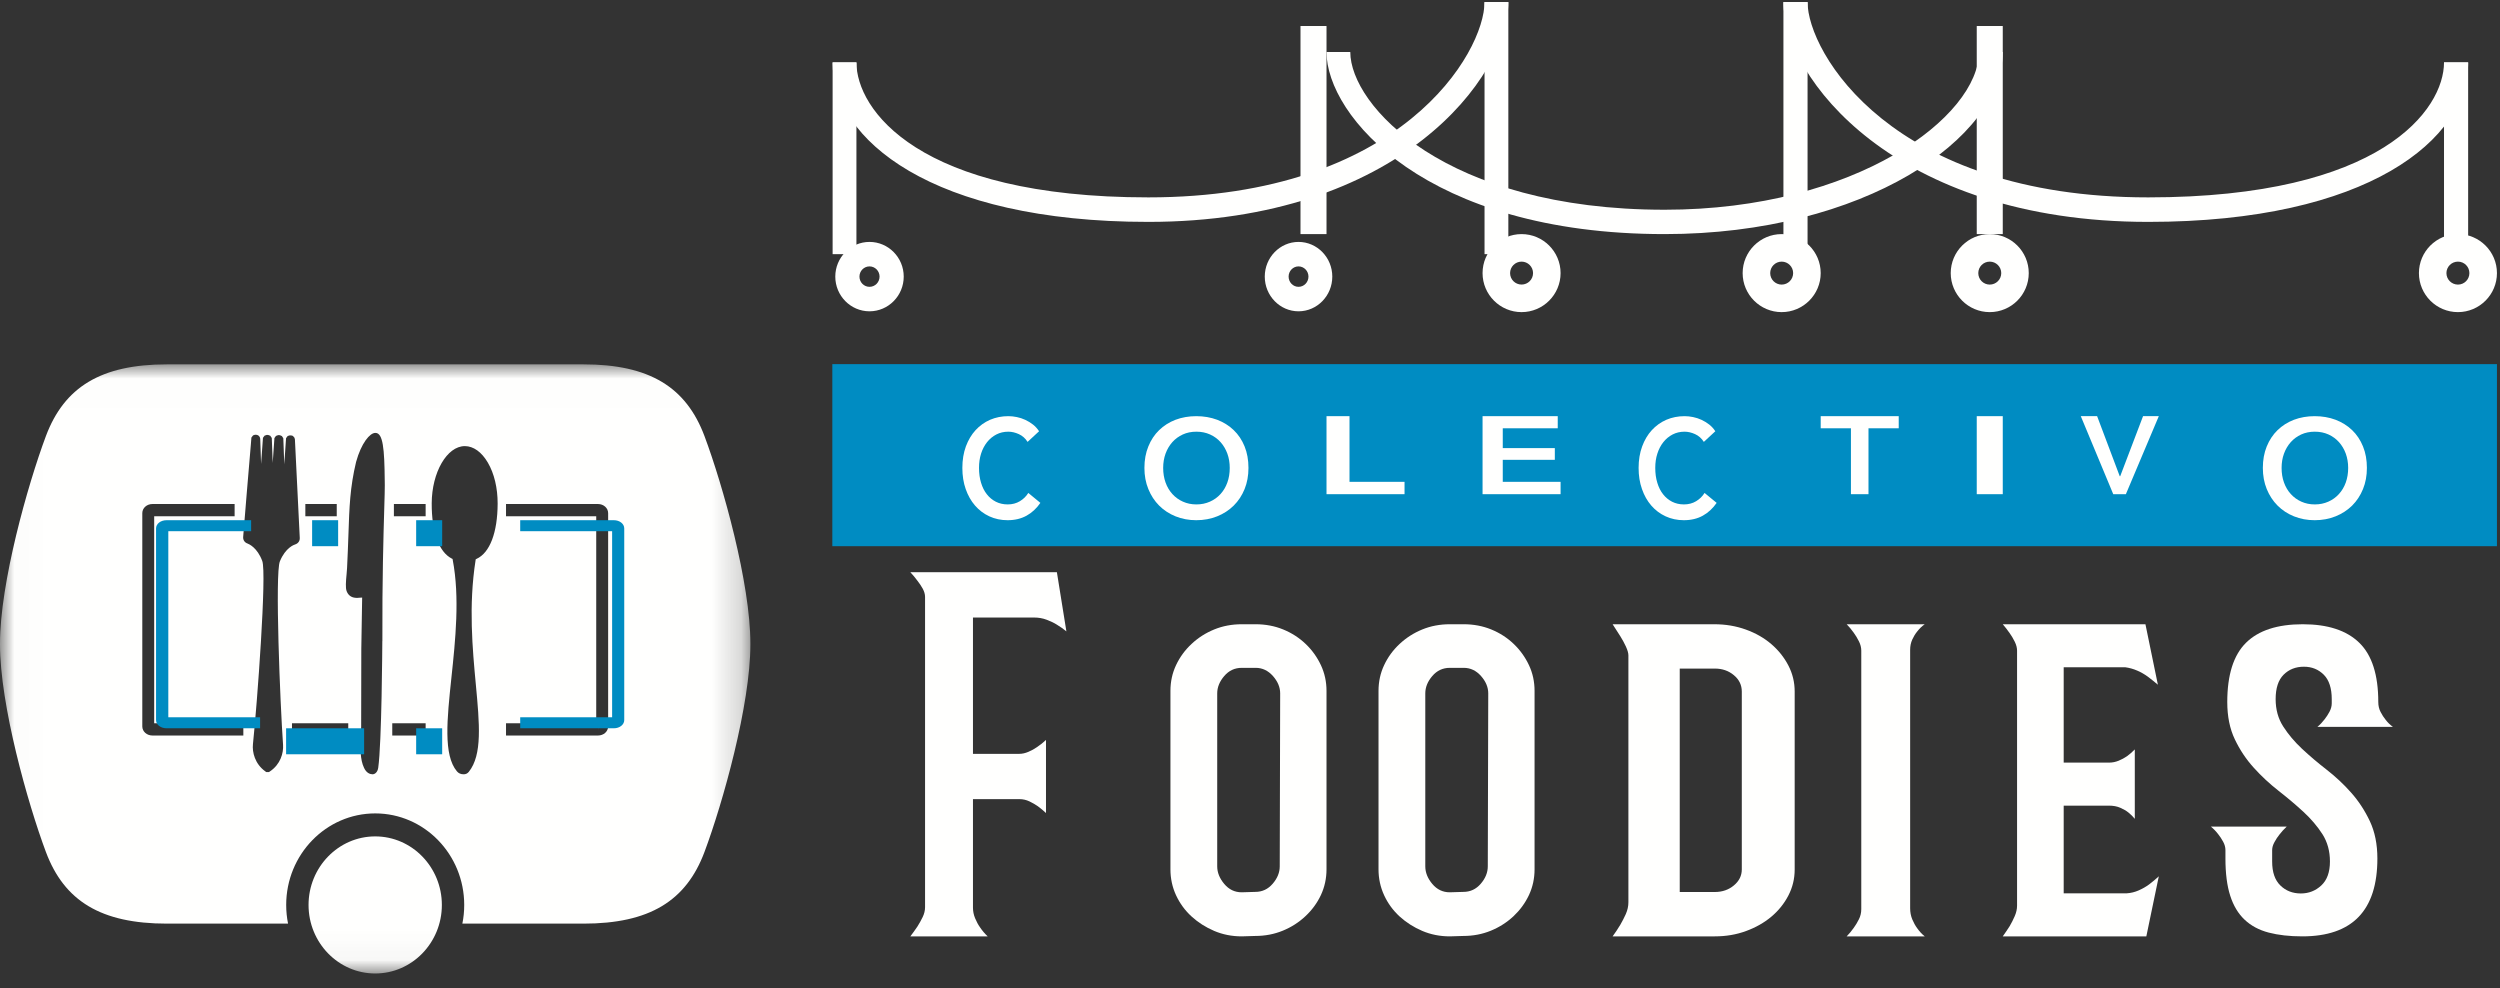
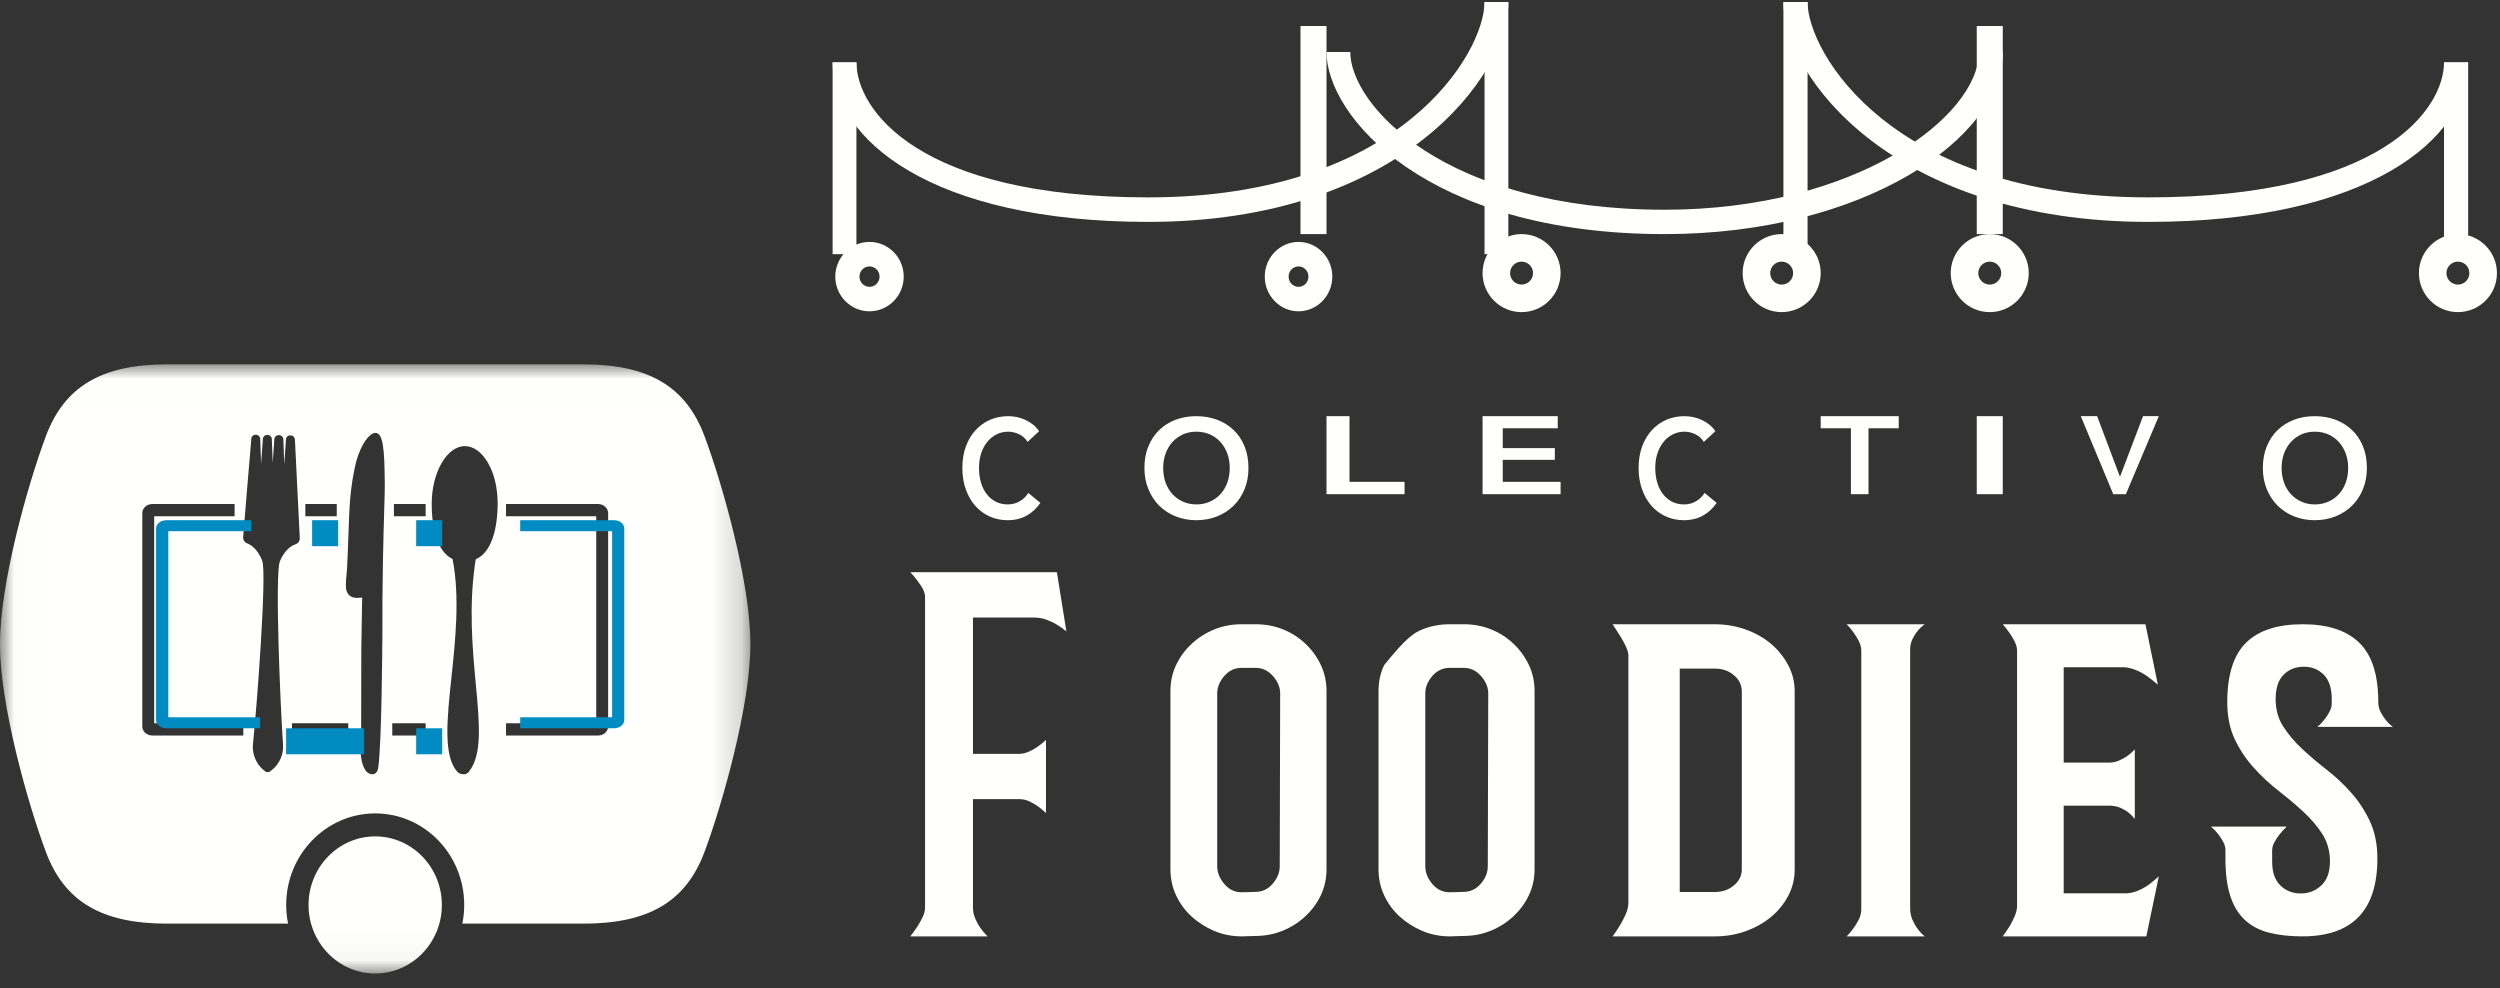
<svg xmlns="http://www.w3.org/2000/svg" xmlns:xlink="http://www.w3.org/1999/xlink" width="86px" height="34px" viewBox="0 0 86 34" version="1.1">
  <rect x="0" y="0" width="86" height="34" fill="#333333" stroke="none" />
  <title>ColectivoFoodies_reverso</title>
  <desc>Created with Sketch.</desc>
  <defs>
    <polygon id="path-1" points="0.01 0.008 25.813 0.008 25.813 20.962 0.01 20.962" />
  </defs>
  <g id="Symbols" stroke="none" stroke-width="1" fill="none" fill-rule="evenodd">
    <g id="TopNav" transform="translate(-672, -17)">
      <g id="Group-5">
        <g id="ColectivoFoodies_reverso" transform="translate(672, 17)">
          <path d="M36.357,21.489 C36.26,21.427 36.142,21.371 36.007,21.32 C35.87,21.268 35.726,21.243 35.574,21.243 L33.47,21.243 L33.47,25.932 L35.069,25.932 C35.166,25.932 35.27,25.909 35.379,25.862 C35.487,25.816 35.585,25.763 35.672,25.701 C35.781,25.629 35.884,25.547 35.982,25.454 L35.982,27.968 C35.895,27.886 35.802,27.809 35.705,27.737 C35.617,27.675 35.519,27.619 35.411,27.567 C35.302,27.516 35.188,27.49 35.069,27.49 L33.47,27.49 L33.47,31.224 C33.47,31.347 33.494,31.468 33.543,31.586 C33.592,31.704 33.648,31.81 33.714,31.902 C33.79,32.015 33.877,32.118 33.975,32.211 L31.316,32.211 C31.403,32.097 31.484,31.984 31.56,31.871 C31.626,31.768 31.685,31.66 31.74,31.547 C31.794,31.435 31.822,31.322 31.822,31.208 L31.822,20.533 C31.822,20.441 31.794,20.346 31.74,20.247 C31.685,20.15 31.626,20.06 31.56,19.978 C31.484,19.875 31.403,19.777 31.316,19.684 L36.357,19.684 L36.684,21.72 C36.586,21.639 36.477,21.561 36.357,21.489" id="Fill-1" fill="#FFFFFE" />
          <path d="M44.038,23.853 C44.038,23.642 43.955,23.443 43.789,23.255 C43.622,23.068 43.425,22.974 43.197,22.974 L42.714,22.974 C42.474,22.974 42.275,23.068 42.114,23.255 C41.953,23.443 41.872,23.642 41.872,23.853 L41.872,29.802 C41.872,30.014 41.953,30.216 42.114,30.407 C42.275,30.599 42.474,30.695 42.714,30.695 L43.181,30.681 C43.42,30.681 43.62,30.588 43.781,30.4 C43.942,30.213 44.023,30.014 44.023,29.802 L44.038,23.853 Z M43.194,21.474 C43.533,21.474 43.85,21.534 44.143,21.654 C44.436,21.774 44.693,21.94 44.915,22.152 C45.136,22.363 45.31,22.607 45.439,22.881 C45.567,23.154 45.632,23.45 45.632,23.768 L45.632,29.902 C45.632,30.219 45.567,30.515 45.439,30.79 C45.31,31.064 45.133,31.306 44.906,31.518 C44.68,31.73 44.421,31.896 44.127,32.016 C43.834,32.136 43.518,32.197 43.179,32.197 L42.716,32.211 C42.377,32.211 42.06,32.148 41.767,32.023 C41.474,31.898 41.214,31.732 40.989,31.526 C40.762,31.318 40.585,31.075 40.456,30.797 C40.327,30.518 40.263,30.219 40.263,29.902 L40.263,23.768 C40.263,23.45 40.327,23.154 40.456,22.881 C40.585,22.607 40.762,22.363 40.989,22.152 C41.214,21.94 41.474,21.774 41.767,21.654 C42.06,21.534 42.377,21.474 42.716,21.474 L43.194,21.474 L43.194,21.474 Z" id="Fill-2" fill="#FFFFFE" />
-           <path d="M51.196,23.853 C51.196,23.642 51.113,23.443 50.947,23.255 C50.781,23.068 50.583,22.974 50.354,22.974 L49.871,22.974 C49.632,22.974 49.432,23.068 49.271,23.255 C49.11,23.443 49.03,23.642 49.03,23.853 L49.03,29.802 C49.03,30.014 49.11,30.216 49.271,30.407 C49.432,30.599 49.632,30.695 49.871,30.695 L50.339,30.681 C50.578,30.681 50.778,30.588 50.939,30.4 C51.1,30.213 51.18,30.014 51.18,29.802 L51.196,23.853 Z M50.352,21.474 C50.691,21.474 51.007,21.534 51.301,21.654 C51.594,21.774 51.851,21.94 52.072,22.152 C52.293,22.363 52.467,22.607 52.596,22.881 C52.725,23.154 52.789,23.45 52.789,23.768 L52.789,29.902 C52.789,30.219 52.725,30.515 52.596,30.79 C52.467,31.064 52.29,31.306 52.065,31.518 C51.838,31.73 51.578,31.896 51.285,32.016 C50.992,32.136 50.676,32.197 50.337,32.197 L49.874,32.211 C49.535,32.211 49.218,32.148 48.925,32.023 C48.632,31.898 48.373,31.732 48.146,31.526 C47.92,31.318 47.742,31.075 47.614,30.797 C47.485,30.518 47.421,30.219 47.421,29.902 L47.421,23.768 C47.421,23.45 47.485,23.154 47.614,22.881 C47.742,22.607 47.92,22.363 48.146,22.152 C48.373,21.94 48.632,21.774 48.925,21.654 C49.218,21.534 49.535,21.474 49.874,21.474 L50.352,21.474 L50.352,21.474 Z" id="Fill-3" fill="#FFFFFE" />
+           <path d="M51.196,23.853 C51.196,23.642 51.113,23.443 50.947,23.255 C50.781,23.068 50.583,22.974 50.354,22.974 L49.871,22.974 C49.632,22.974 49.432,23.068 49.271,23.255 C49.11,23.443 49.03,23.642 49.03,23.853 L49.03,29.802 C49.03,30.014 49.11,30.216 49.271,30.407 C49.432,30.599 49.632,30.695 49.871,30.695 L50.339,30.681 C50.578,30.681 50.778,30.588 50.939,30.4 C51.1,30.213 51.18,30.014 51.18,29.802 L51.196,23.853 Z M50.352,21.474 C50.691,21.474 51.007,21.534 51.301,21.654 C51.594,21.774 51.851,21.94 52.072,22.152 C52.293,22.363 52.467,22.607 52.596,22.881 C52.725,23.154 52.789,23.45 52.789,23.768 L52.789,29.902 C52.789,30.219 52.725,30.515 52.596,30.79 C52.467,31.064 52.29,31.306 52.065,31.518 C51.838,31.73 51.578,31.896 51.285,32.016 C50.992,32.136 50.676,32.197 50.337,32.197 L49.874,32.211 C49.535,32.211 49.218,32.148 48.925,32.023 C48.632,31.898 48.373,31.732 48.146,31.526 C47.92,31.318 47.742,31.075 47.614,30.797 C47.485,30.518 47.421,30.219 47.421,29.902 L47.421,23.768 C47.421,23.45 47.485,23.154 47.614,22.881 C48.373,21.94 48.632,21.774 48.925,21.654 C49.218,21.534 49.535,21.474 49.874,21.474 L50.352,21.474 L50.352,21.474 Z" id="Fill-3" fill="#FFFFFE" />
          <path d="M59.918,23.791 C59.918,23.567 59.828,23.378 59.646,23.227 C59.466,23.075 59.246,22.999 58.99,22.999 L57.783,22.999 L57.783,30.685 L58.99,30.685 C59.246,30.685 59.466,30.609 59.646,30.458 C59.828,30.306 59.918,30.123 59.918,29.907 L59.918,23.791 Z M56.017,22.545 C56.017,22.466 55.987,22.363 55.929,22.236 C55.87,22.11 55.806,21.992 55.737,21.884 C55.655,21.758 55.567,21.62 55.474,21.474 L58.973,21.474 C59.357,21.474 59.719,21.535 60.057,21.657 C60.396,21.779 60.687,21.946 60.932,22.156 C61.177,22.366 61.373,22.611 61.518,22.889 C61.664,23.168 61.737,23.469 61.737,23.791 L61.737,29.907 C61.737,30.231 61.664,30.531 61.518,30.81 C61.373,31.089 61.177,31.33 60.932,31.536 C60.687,31.741 60.399,31.905 60.066,32.027 C59.734,32.15 59.375,32.211 58.99,32.211 L55.474,32.211 C55.567,32.084 55.655,31.952 55.737,31.815 C55.806,31.697 55.87,31.572 55.929,31.441 C55.987,31.309 56.017,31.174 56.017,31.037 L56.017,22.545 L56.017,22.545 Z" id="Fill-4" fill="#FFFFFE" />
          <path d="M65.952,21.723 C65.887,21.802 65.83,21.895 65.781,22.002 C65.733,22.11 65.709,22.227 65.709,22.354 L65.709,31.243 C65.709,31.379 65.733,31.507 65.781,31.624 C65.83,31.741 65.887,31.844 65.952,31.932 C66.027,32.039 66.113,32.132 66.211,32.211 L63.526,32.211 C63.612,32.123 63.693,32.025 63.769,31.918 C63.833,31.829 63.893,31.731 63.946,31.624 C64.001,31.517 64.028,31.399 64.028,31.272 L64.028,22.383 C64.028,22.276 64.001,22.168 63.946,22.06 C63.893,21.953 63.833,21.855 63.769,21.767 C63.693,21.66 63.612,21.562 63.526,21.474 L66.211,21.474 C66.113,21.542 66.027,21.626 65.952,21.723" id="Fill-5" fill="#FFFFFE" />
          <path d="M73.572,30.629 C73.705,30.57 73.824,30.502 73.93,30.424 C74.046,30.336 74.157,30.243 74.263,30.145 L73.834,32.211 L68.895,32.211 C68.979,32.094 69.058,31.976 69.133,31.859 C69.196,31.752 69.254,31.637 69.307,31.515 C69.36,31.393 69.387,31.273 69.387,31.156 L69.387,22.381 C69.387,22.284 69.36,22.182 69.307,22.074 C69.254,21.967 69.196,21.869 69.133,21.781 C69.058,21.674 68.979,21.571 68.895,21.474 L73.803,21.474 L74.231,23.554 C74.115,23.456 73.999,23.363 73.882,23.275 C73.776,23.198 73.657,23.128 73.525,23.071 C73.392,23.012 73.252,22.973 73.104,22.953 L70.991,22.953 L70.991,26.234 L72.548,26.234 C72.664,26.234 72.776,26.212 72.882,26.168 C72.987,26.125 73.082,26.073 73.167,26.015 C73.262,25.946 73.352,25.868 73.437,25.78 L73.437,28.168 C73.374,28.09 73.3,28.017 73.215,27.948 C73.141,27.889 73.048,27.835 72.937,27.787 C72.826,27.738 72.696,27.714 72.548,27.714 L70.991,27.714 L70.991,30.731 L73.152,30.731 C73.3,30.722 73.44,30.687 73.572,30.629" id="Fill-6" fill="#FFFFFE" />
          <path d="M82.316,25.004 L79.719,25.004 C79.812,24.927 79.894,24.84 79.966,24.744 C80.027,24.667 80.084,24.58 80.135,24.484 C80.186,24.387 80.212,24.29 80.212,24.194 L80.212,24.05 C80.212,23.674 80.12,23.393 79.938,23.21 C79.754,23.027 79.527,22.935 79.255,22.935 C78.972,22.935 78.739,23.027 78.556,23.21 C78.373,23.393 78.282,23.674 78.282,24.05 C78.282,24.407 78.368,24.72 78.542,24.99 C78.715,25.26 78.931,25.516 79.188,25.757 C79.446,25.998 79.727,26.237 80.031,26.473 C80.336,26.71 80.618,26.972 80.875,27.262 C81.133,27.551 81.348,27.879 81.522,28.246 C81.695,28.613 81.782,29.042 81.782,29.533 C81.782,31.319 80.921,32.211 79.2,32.211 C78.759,32.211 78.373,32.167 78.043,32.081 C77.712,31.994 77.436,31.847 77.216,31.639 C76.996,31.432 76.83,31.157 76.72,30.815 C76.61,30.473 76.555,30.045 76.555,29.533 L76.555,29.244 C76.555,29.148 76.529,29.051 76.476,28.955 C76.424,28.859 76.367,28.772 76.304,28.694 C76.231,28.598 76.147,28.511 76.053,28.434 L78.664,28.434 C78.571,28.521 78.486,28.613 78.413,28.709 C78.35,28.786 78.293,28.873 78.241,28.97 C78.188,29.066 78.162,29.157 78.162,29.244 L78.162,29.635 C78.162,30.002 78.256,30.277 78.445,30.46 C78.633,30.644 78.868,30.735 79.149,30.735 C79.42,30.735 79.654,30.644 79.852,30.46 C80.05,30.277 80.15,30.002 80.15,29.635 C80.15,29.278 80.063,28.965 79.891,28.694 C79.718,28.425 79.5,28.169 79.239,27.928 C78.977,27.687 78.692,27.445 78.383,27.204 C78.074,26.963 77.79,26.698 77.528,26.408 C77.266,26.119 77.049,25.793 76.877,25.431 C76.704,25.069 76.618,24.642 76.618,24.151 C76.618,23.215 76.833,22.535 77.263,22.111 C77.693,21.686 78.344,21.474 79.215,21.474 C80.076,21.474 80.724,21.686 81.159,22.111 C81.596,22.535 81.813,23.215 81.813,24.151 C81.813,24.277 81.839,24.39 81.892,24.491 C81.944,24.592 82.002,24.682 82.064,24.758 C82.137,24.855 82.221,24.937 82.316,25.004" id="Fill-7" fill="#FFFFFE" />
          <g id="Group-11" transform="translate(0, 12.526)">
            <mask id="mask-2" fill="white">
              <use xlink:href="#path-1" />
            </mask>
            <g id="Clip-9" />
            <path d="M12.907,16.246 C11.643,16.246 10.614,17.304 10.614,18.605 C10.614,19.905 11.643,20.962 12.907,20.962 C14.172,20.962 15.2,19.905 15.2,18.605 C15.2,17.304 14.172,16.246 12.907,16.246" id="Fill-8" fill="#FFFFFE" mask="url(#mask-2)" />
            <path d="M20.92,12.463 C20.92,12.638 20.765,12.776 20.569,12.776 L17.407,12.776 L17.407,12.354 L20.51,12.354 L20.51,5.233 L17.407,5.233 L17.407,4.812 L20.569,4.812 C20.765,4.812 20.92,4.951 20.92,5.126 L20.92,12.463 Z M16.394,6.699 L16.365,6.713 L16.36,6.746 C16.114,8.31 16.256,9.814 16.369,11.023 C16.495,12.373 16.596,13.44 16.128,14.024 C16.081,14.083 16.023,14.11 15.948,14.11 C15.851,14.109 15.774,14.076 15.718,14.008 C15.247,13.447 15.378,12.215 15.528,10.791 C15.666,9.495 15.821,8.026 15.573,6.73 L15.568,6.701 L15.541,6.689 C15.098,6.462 14.847,5.771 14.851,4.788 C14.854,3.723 15.376,2.82 15.991,2.82 C16.288,2.822 16.569,3.023 16.783,3.39 C17.002,3.764 17.12,4.265 17.119,4.798 C17.115,5.795 16.852,6.488 16.394,6.699 Z M13.55,5.233 L14.642,5.233 L14.642,4.812 L13.55,4.812 L13.55,5.233 Z M13.494,12.776 L14.642,12.776 L14.642,12.354 L13.494,12.354 L13.494,12.776 Z M13.218,4.977 C13.191,5.892 13.146,7.425 13.154,9.519 L13.152,9.526 C13.151,9.694 13.132,13.034 13.011,13.885 C12.989,14.039 12.896,14.11 12.814,14.11 C12.726,14.107 12.605,14.065 12.524,13.89 C12.382,13.594 12.397,13.215 12.413,12.811 C12.418,12.693 12.423,12.575 12.424,12.458 C12.424,12.413 12.429,9.788 12.429,9.786 C12.429,9.726 12.45,8.413 12.458,8.03 C12.441,8.031 12.424,8.031 12.406,8.033 C12.365,8.038 12.323,8.042 12.281,8.042 C12.261,8.042 12.241,8.04 12.221,8.038 C12.077,8.024 11.976,7.946 11.924,7.808 C11.882,7.697 11.897,7.487 11.924,7.207 C11.931,7.134 11.936,7.066 11.939,7.013 C11.961,6.585 11.973,6.218 11.985,5.89 C12.018,4.899 12.04,4.244 12.249,3.366 C12.428,2.716 12.723,2.366 12.91,2.366 L12.92,2.366 C13.174,2.373 13.225,2.901 13.235,4.01 L13.237,4.168 C13.238,4.31 13.23,4.575 13.218,4.977 Z M10.044,12.776 L11.98,12.776 L11.98,12.354 L10.044,12.354 L10.044,12.776 Z M9.629,6.782 C9.454,7.184 9.638,11.689 9.737,13.095 C9.757,13.379 9.648,13.769 9.284,14.012 L9.25,14.034 L9.157,14.032 L9.125,14.008 C8.768,13.752 8.672,13.346 8.701,13.076 C8.847,11.675 9.181,7.177 9.021,6.77 C8.851,6.314 8.568,6.191 8.514,6.171 C8.414,6.136 8.357,6.049 8.365,5.944 C8.392,5.576 8.578,3.366 8.632,2.733 L8.645,2.564 L8.649,2.524 L8.706,2.451 L8.763,2.432 L8.793,2.429 L8.825,2.432 L8.847,2.437 L8.884,2.451 L8.933,2.503 L8.948,2.55 L8.952,2.572 L8.981,3.435 L9.046,2.534 L9.102,2.46 L9.173,2.436 L9.226,2.437 L9.296,2.463 L9.349,2.539 L9.351,2.579 L9.381,3.399 L9.44,2.543 L9.493,2.47 L9.565,2.443 L9.627,2.444 L9.697,2.475 L9.745,2.548 L9.747,2.586 L9.779,3.447 L9.84,2.548 L9.895,2.474 L9.951,2.455 L9.983,2.451 L10.035,2.456 L10.072,2.468 L10.123,2.521 L10.14,2.566 L10.145,2.59 C10.146,2.612 10.293,5.545 10.312,5.978 C10.317,6.084 10.256,6.169 10.155,6.202 C10.121,6.211 9.821,6.313 9.629,6.782 Z M8.371,12.776 L5.245,12.776 C5.05,12.776 4.895,12.638 4.895,12.463 L4.895,5.126 C4.895,4.951 5.05,4.812 5.245,4.812 L8.071,4.812 L8.071,5.233 L5.304,5.233 L5.304,12.354 L8.371,12.354 L8.371,12.776 Z M10.504,5.233 L11.584,5.233 L11.584,4.812 L10.504,4.812 L10.504,5.233 Z M24.234,2.475 C23.602,0.79 22.34,0.008 20.07,0.008 L5.744,0.008 C3.473,0.008 2.211,0.79 1.579,2.475 C0.949,4.163 0,7.536 0,9.613 L0,9.644 C0,11.718 0.949,15.094 1.579,16.782 C2.211,18.469 3.473,19.247 5.744,19.247 L9.909,19.247 C9.867,19.039 9.845,18.824 9.845,18.604 C9.845,16.868 11.218,15.455 12.908,15.455 C14.598,15.455 15.969,16.868 15.969,18.604 C15.969,18.824 15.948,19.039 15.905,19.247 L20.07,19.247 C22.34,19.247 23.602,18.469 24.234,16.782 C24.866,15.094 25.813,11.718 25.813,9.644 L25.813,9.613 C25.813,7.536 24.866,4.163 24.234,2.475 L24.234,2.475 Z" id="Fill-10" fill="#FFFFFE" mask="url(#mask-2)" />
          </g>
          <path d="M20.578,25.157 L20.58,24.949 C20.579,24.949 20.579,24.949 20.578,24.95 L20.578,25.157" id="Fill-12" fill="#FFFFFE" />
          <polygon id="Fill-13" fill="#008CC2" points="14.316 18.789 15.211 18.789 15.211 17.895 14.316 17.895" />
          <polygon id="Fill-14" fill="#008CC2" points="9.842 25.947 12.526 25.947 12.526 25.053 9.842 25.053" />
          <path d="M5.79,18.273 L8.639,18.273 L8.639,17.895 L5.729,17.895 C5.527,17.895 5.368,18.019 5.368,18.176 L5.368,24.772 C5.368,24.929 5.527,25.053 5.729,25.053 L8.947,25.053 L8.947,24.674 L5.79,24.674 L5.79,18.273" id="Fill-15" fill="#008CC2" />
          <polygon id="Fill-16" fill="#008CC2" points="14.316 25.947 15.211 25.947 15.211 25.053 14.316 25.053" />
          <path d="M21.117,17.895 L17.895,17.895 L17.895,18.273 L21.057,18.273 L21.057,24.673 L17.895,24.673 L17.895,25.053 L21.117,25.053 C21.316,25.053 21.474,24.928 21.474,24.771 L21.474,18.177 C21.474,18.019 21.316,17.895 21.117,17.895" id="Fill-17" fill="#008CC2" />
          <polygon id="Fill-18" fill="#008CC2" points="10.737 18.789 11.632 18.789 11.632 17.895 10.737 17.895" />
-           <polygon id="Fill-19" fill="#008CC2" points="28.632 18.789 85.895 18.789 85.895 12.526 28.632 12.526" />
          <path d="M35.349,15.201 C35.272,15.08 35.172,14.99 35.048,14.934 C34.925,14.878 34.804,14.85 34.686,14.85 C34.535,14.85 34.398,14.882 34.274,14.946 C34.15,15.01 34.045,15.098 33.955,15.21 C33.866,15.323 33.797,15.454 33.749,15.605 C33.701,15.756 33.678,15.919 33.678,16.096 C33.678,16.282 33.701,16.452 33.748,16.606 C33.794,16.76 33.86,16.892 33.947,17.002 C34.033,17.113 34.137,17.198 34.258,17.26 C34.379,17.321 34.515,17.352 34.665,17.352 C34.822,17.352 34.961,17.315 35.081,17.243 C35.202,17.171 35.3,17.076 35.374,16.957 L35.789,17.299 C35.66,17.487 35.503,17.634 35.316,17.738 C35.129,17.842 34.911,17.895 34.662,17.895 C34.433,17.895 34.224,17.85 34.033,17.762 C33.843,17.674 33.679,17.55 33.542,17.392 C33.404,17.233 33.297,17.044 33.22,16.824 C33.143,16.605 33.105,16.362 33.105,16.096 C33.105,15.823 33.146,15.577 33.226,15.357 C33.308,15.137 33.419,14.95 33.56,14.797 C33.701,14.643 33.868,14.524 34.06,14.44 C34.252,14.358 34.461,14.316 34.686,14.316 C34.779,14.316 34.877,14.326 34.978,14.347 C35.08,14.368 35.177,14.399 35.27,14.443 C35.364,14.486 35.452,14.541 35.535,14.605 C35.616,14.669 35.686,14.745 35.744,14.835 L35.349,15.201" id="Fill-20" fill="#FFFFFE" />
          <path d="M40.013,16.096 C40.013,16.279 40.041,16.446 40.095,16.598 C40.15,16.751 40.228,16.883 40.33,16.995 C40.432,17.107 40.553,17.195 40.693,17.257 C40.832,17.32 40.987,17.352 41.156,17.352 C41.325,17.352 41.48,17.32 41.621,17.257 C41.762,17.195 41.884,17.107 41.986,16.995 C42.088,16.883 42.166,16.751 42.221,16.598 C42.276,16.446 42.303,16.279 42.303,16.096 C42.303,15.919 42.276,15.756 42.221,15.605 C42.166,15.454 42.088,15.323 41.988,15.21 C41.888,15.098 41.767,15.01 41.626,14.946 C41.485,14.882 41.328,14.85 41.156,14.85 C40.983,14.85 40.827,14.882 40.688,14.946 C40.548,15.01 40.428,15.098 40.328,15.21 C40.228,15.323 40.15,15.454 40.095,15.605 C40.041,15.756 40.013,15.919 40.013,16.096 Z M39.368,16.096 C39.368,15.823 39.413,15.577 39.503,15.357 C39.592,15.137 39.716,14.95 39.874,14.797 C40.032,14.643 40.221,14.524 40.438,14.44 C40.656,14.358 40.894,14.316 41.151,14.316 C41.411,14.316 41.651,14.358 41.871,14.44 C42.09,14.524 42.28,14.643 42.44,14.797 C42.6,14.95 42.725,15.137 42.814,15.357 C42.903,15.577 42.947,15.823 42.947,16.096 C42.947,16.362 42.903,16.605 42.814,16.824 C42.725,17.044 42.6,17.233 42.44,17.392 C42.28,17.55 42.09,17.674 41.871,17.762 C41.651,17.85 41.411,17.895 41.151,17.895 C40.894,17.895 40.656,17.85 40.438,17.762 C40.221,17.674 40.032,17.55 39.874,17.392 C39.716,17.233 39.592,17.044 39.503,16.824 C39.413,16.605 39.368,16.362 39.368,16.096 L39.368,16.096 Z" id="Fill-21" fill="#FFFFFE" />
          <polyline id="Fill-22" fill="#FFFFFE" points="45.632 14.316 46.423 14.316 46.423 16.575 48.316 16.575 48.316 17 45.632 17 45.632 14.316" />
          <polyline id="Fill-23" fill="#FFFFFE" points="51 14.316 53.586 14.316 53.586 14.733 51.695 14.733 51.695 15.415 53.486 15.415 53.486 15.818 51.695 15.818 51.695 16.575 53.684 16.575 53.684 17 51 17 51 14.316" />
          <path d="M58.612,15.201 C58.535,15.08 58.435,14.99 58.311,14.934 C58.188,14.878 58.067,14.85 57.949,14.85 C57.798,14.85 57.661,14.882 57.537,14.946 C57.414,15.01 57.308,15.098 57.219,15.21 C57.129,15.323 57.061,15.454 57.013,15.605 C56.964,15.756 56.941,15.919 56.941,16.096 C56.941,16.282 56.964,16.452 57.011,16.606 C57.057,16.76 57.123,16.892 57.21,17.002 C57.297,17.113 57.4,17.198 57.521,17.26 C57.642,17.321 57.778,17.352 57.928,17.352 C58.085,17.352 58.224,17.315 58.344,17.243 C58.465,17.171 58.563,17.076 58.637,16.957 L59.053,17.299 C58.923,17.487 58.766,17.634 58.579,17.738 C58.393,17.842 58.174,17.895 57.925,17.895 C57.697,17.895 57.488,17.85 57.297,17.762 C57.106,17.674 56.942,17.55 56.805,17.392 C56.667,17.233 56.56,17.044 56.484,16.824 C56.406,16.605 56.368,16.362 56.368,16.096 C56.368,15.823 56.409,15.577 56.49,15.357 C56.571,15.137 56.682,14.95 56.823,14.797 C56.964,14.643 57.131,14.524 57.323,14.44 C57.515,14.358 57.724,14.316 57.949,14.316 C58.042,14.316 58.14,14.326 58.241,14.347 C58.343,14.368 58.44,14.399 58.534,14.443 C58.627,14.486 58.715,14.541 58.798,14.605 C58.879,14.669 58.949,14.745 59.007,14.835 L58.612,15.201" id="Fill-24" fill="#FFFFFE" />
          <polyline id="Fill-25" fill="#FFFFFE" points="63.672 14.733 62.632 14.733 62.632 14.316 65.316 14.316 65.316 14.733 64.276 14.733 64.276 17 63.672 17 63.672 14.733" />
          <polygon id="Fill-26" fill="#FFFFFE" points="68 17 68.895 17 68.895 14.316 68 14.316" />
          <polyline id="Fill-27" fill="#FFFFFE" points="71.579 14.316 72.141 14.316 72.919 16.382 72.935 16.382 73.721 14.316 74.263 14.316 73.13 17 72.696 17 71.579 14.316" />
          <path d="M78.487,16.096 C78.487,16.279 78.514,16.446 78.569,16.598 C78.624,16.751 78.702,16.883 78.804,16.995 C78.906,17.107 79.026,17.195 79.166,17.257 C79.306,17.32 79.46,17.352 79.629,17.352 C79.799,17.352 79.954,17.32 80.095,17.257 C80.236,17.195 80.357,17.107 80.459,16.995 C80.561,16.883 80.64,16.751 80.695,16.598 C80.749,16.446 80.777,16.279 80.777,16.096 C80.777,15.919 80.749,15.756 80.695,15.605 C80.64,15.454 80.562,15.323 80.462,15.21 C80.361,15.098 80.241,15.01 80.1,14.946 C79.959,14.882 79.802,14.85 79.629,14.85 C79.457,14.85 79.301,14.882 79.161,14.946 C79.022,15.01 78.902,15.098 78.802,15.21 C78.702,15.323 78.624,15.454 78.569,15.605 C78.514,15.756 78.487,15.919 78.487,16.096 Z M77.842,16.096 C77.842,15.823 77.887,15.577 77.976,15.357 C78.066,15.137 78.19,14.95 78.348,14.797 C78.506,14.643 78.694,14.524 78.912,14.44 C79.13,14.358 79.368,14.316 79.625,14.316 C79.885,14.316 80.125,14.358 80.344,14.44 C80.563,14.524 80.753,14.643 80.914,14.797 C81.073,14.95 81.198,15.137 81.287,15.357 C81.377,15.577 81.421,15.823 81.421,16.096 C81.421,16.362 81.377,16.605 81.287,16.824 C81.198,17.044 81.073,17.233 80.914,17.392 C80.753,17.55 80.563,17.674 80.344,17.762 C80.125,17.85 79.885,17.895 79.625,17.895 C79.368,17.895 79.13,17.85 78.912,17.762 C78.694,17.674 78.506,17.55 78.348,17.392 C78.19,17.233 78.066,17.044 77.976,16.824 C77.887,16.605 77.842,16.362 77.842,16.096 L77.842,16.096 Z" id="Fill-28" fill="#FFFFFE" />
          <path d="M57.263,8.053 C49.043,8.053 45.632,3.973 45.632,1.789 L46.45,1.789 C46.45,3.622 49.715,7.215 57.263,7.215 C63.864,7.215 68.076,4.002 68.076,1.789 L68.895,1.789 C68.895,4.752 64.118,8.053 57.263,8.053" id="Fill-29" fill="#FFFFFE" />
          <polygon id="Fill-30" fill="#FFFFFE" points="44.737 8.053 45.632 8.053 45.632 0.895 44.737 0.895" />
          <polygon id="Fill-31" fill="#FFFFFE" points="68 8.053 68.895 8.053 68.895 0.895 68 0.895" />
          <path d="M68.447,9 C68.229,9 68.053,9.177 68.053,9.395 C68.053,9.613 68.229,9.79 68.447,9.79 C68.665,9.79 68.843,9.613 68.843,9.395 C68.843,9.177 68.665,9 68.447,9 Z M68.447,10.737 C67.708,10.737 67.105,10.135 67.105,9.395 C67.105,8.655 67.708,8.053 68.447,8.053 C69.188,8.053 69.789,8.655 69.789,9.395 C69.789,10.135 69.188,10.737 68.447,10.737 L68.447,10.737 Z" id="Fill-32" fill="#FFFFFE" />
          <g id="Group-38" transform="translate(28.632, 0)" fill="#FFFFFE">
            <path d="M16.037,9.164 C15.849,9.164 15.696,9.322 15.696,9.515 C15.696,9.709 15.849,9.867 16.037,9.867 C16.226,9.867 16.379,9.709 16.379,9.515 C16.379,9.322 16.226,9.164 16.037,9.164 Z M16.037,10.709 C15.397,10.709 14.876,10.173 14.876,9.515 C14.876,8.858 15.397,8.322 16.037,8.322 C16.678,8.322 17.199,8.858 17.199,9.515 C17.199,10.173 16.678,10.709 16.037,10.709 L16.037,10.709 Z" id="Fill-33" />
            <path d="M10.87,7.633 C3.408,7.633 0.01,4.789 0.01,2.147 L0.829,2.147 C0.829,3.753 2.927,6.79 10.87,6.79 C19.588,6.79 22.436,1.794 22.436,0.072 L23.255,0.072 C23.255,2.626 19.515,7.633 10.87,7.633" id="Fill-35" />
            <polygon id="Fill-36" points="0.01 8.743 0.829 8.743 0.829 2.147 0.01 2.147" />
            <polygon id="Fill-37" points="22.436 8.743 23.255 8.743 23.255 0.072 22.436 0.072" />
          </g>
          <path d="M52.342,9 C52.124,9 51.947,9.177 51.947,9.395 C51.947,9.613 52.124,9.789 52.342,9.789 C52.56,9.789 52.737,9.613 52.737,9.395 C52.737,9.177 52.56,9 52.342,9 Z M52.342,10.737 C51.602,10.737 51,10.135 51,9.395 C51,8.655 51.602,8.053 52.342,8.053 C53.082,8.053 53.684,8.655 53.684,9.395 C53.684,10.135 53.082,10.737 52.342,10.737 L52.342,10.737 Z" id="Fill-39" fill="#FFFFFE" />
          <g id="Group-45" transform="translate(28.632, 0)" fill="#FFFFFE">
            <path d="M1.279,9.164 C1.088,9.164 0.933,9.322 0.933,9.515 C0.933,9.709 1.088,9.867 1.279,9.867 C1.47,9.867 1.625,9.709 1.625,9.515 C1.625,9.322 1.47,9.164 1.279,9.164 Z M1.279,10.709 C0.63,10.709 0.102,10.173 0.102,9.515 C0.102,8.858 0.63,8.322 1.279,8.322 C1.928,8.322 2.456,8.858 2.456,9.515 C2.456,10.173 1.928,10.709 1.279,10.709 L1.279,10.709 Z" id="Fill-40" />
            <path d="M45.268,7.633 C36.507,7.633 32.718,2.626 32.718,0.072 L33.548,0.072 C33.548,1.794 36.433,6.79 45.268,6.79 C53.316,6.79 55.442,3.753 55.442,2.147 L56.272,2.147 C56.272,4.789 52.828,7.633 45.268,7.633" id="Fill-42" />
            <polygon id="Fill-43" points="55.442 8.743 56.272 8.743 56.272 2.147 55.442 2.147" />
            <polygon id="Fill-44" points="32.718 8.743 33.548 8.743 33.548 0.072 32.718 0.072" />
          </g>
          <path d="M61.289,9 C61.071,9 60.895,9.177 60.895,9.395 C60.895,9.612 61.071,9.79 61.289,9.79 C61.508,9.79 61.684,9.612 61.684,9.395 C61.684,9.177 61.508,9 61.289,9 Z M61.289,10.737 C60.55,10.737 59.947,10.135 59.947,9.395 C59.947,8.655 60.55,8.053 61.289,8.053 C62.029,8.053 62.632,8.655 62.632,9.395 C62.632,10.135 62.029,10.737 61.289,10.737 L61.289,10.737 Z" id="Fill-46" fill="#FFFFFE" />
          <path d="M84.553,9 C84.335,9 84.157,9.177 84.157,9.395 C84.157,9.613 84.335,9.79 84.553,9.79 C84.771,9.79 84.947,9.613 84.947,9.395 C84.947,9.177 84.771,9 84.553,9 Z M84.553,10.737 C83.812,10.737 83.211,10.135 83.211,9.395 C83.211,8.655 83.812,8.053 84.553,8.053 C85.292,8.053 85.895,8.655 85.895,9.395 C85.895,10.135 85.292,10.737 84.553,10.737 L84.553,10.737 Z" id="Fill-47" fill="#FFFFFE" />
        </g>
      </g>
    </g>
  </g>
</svg>